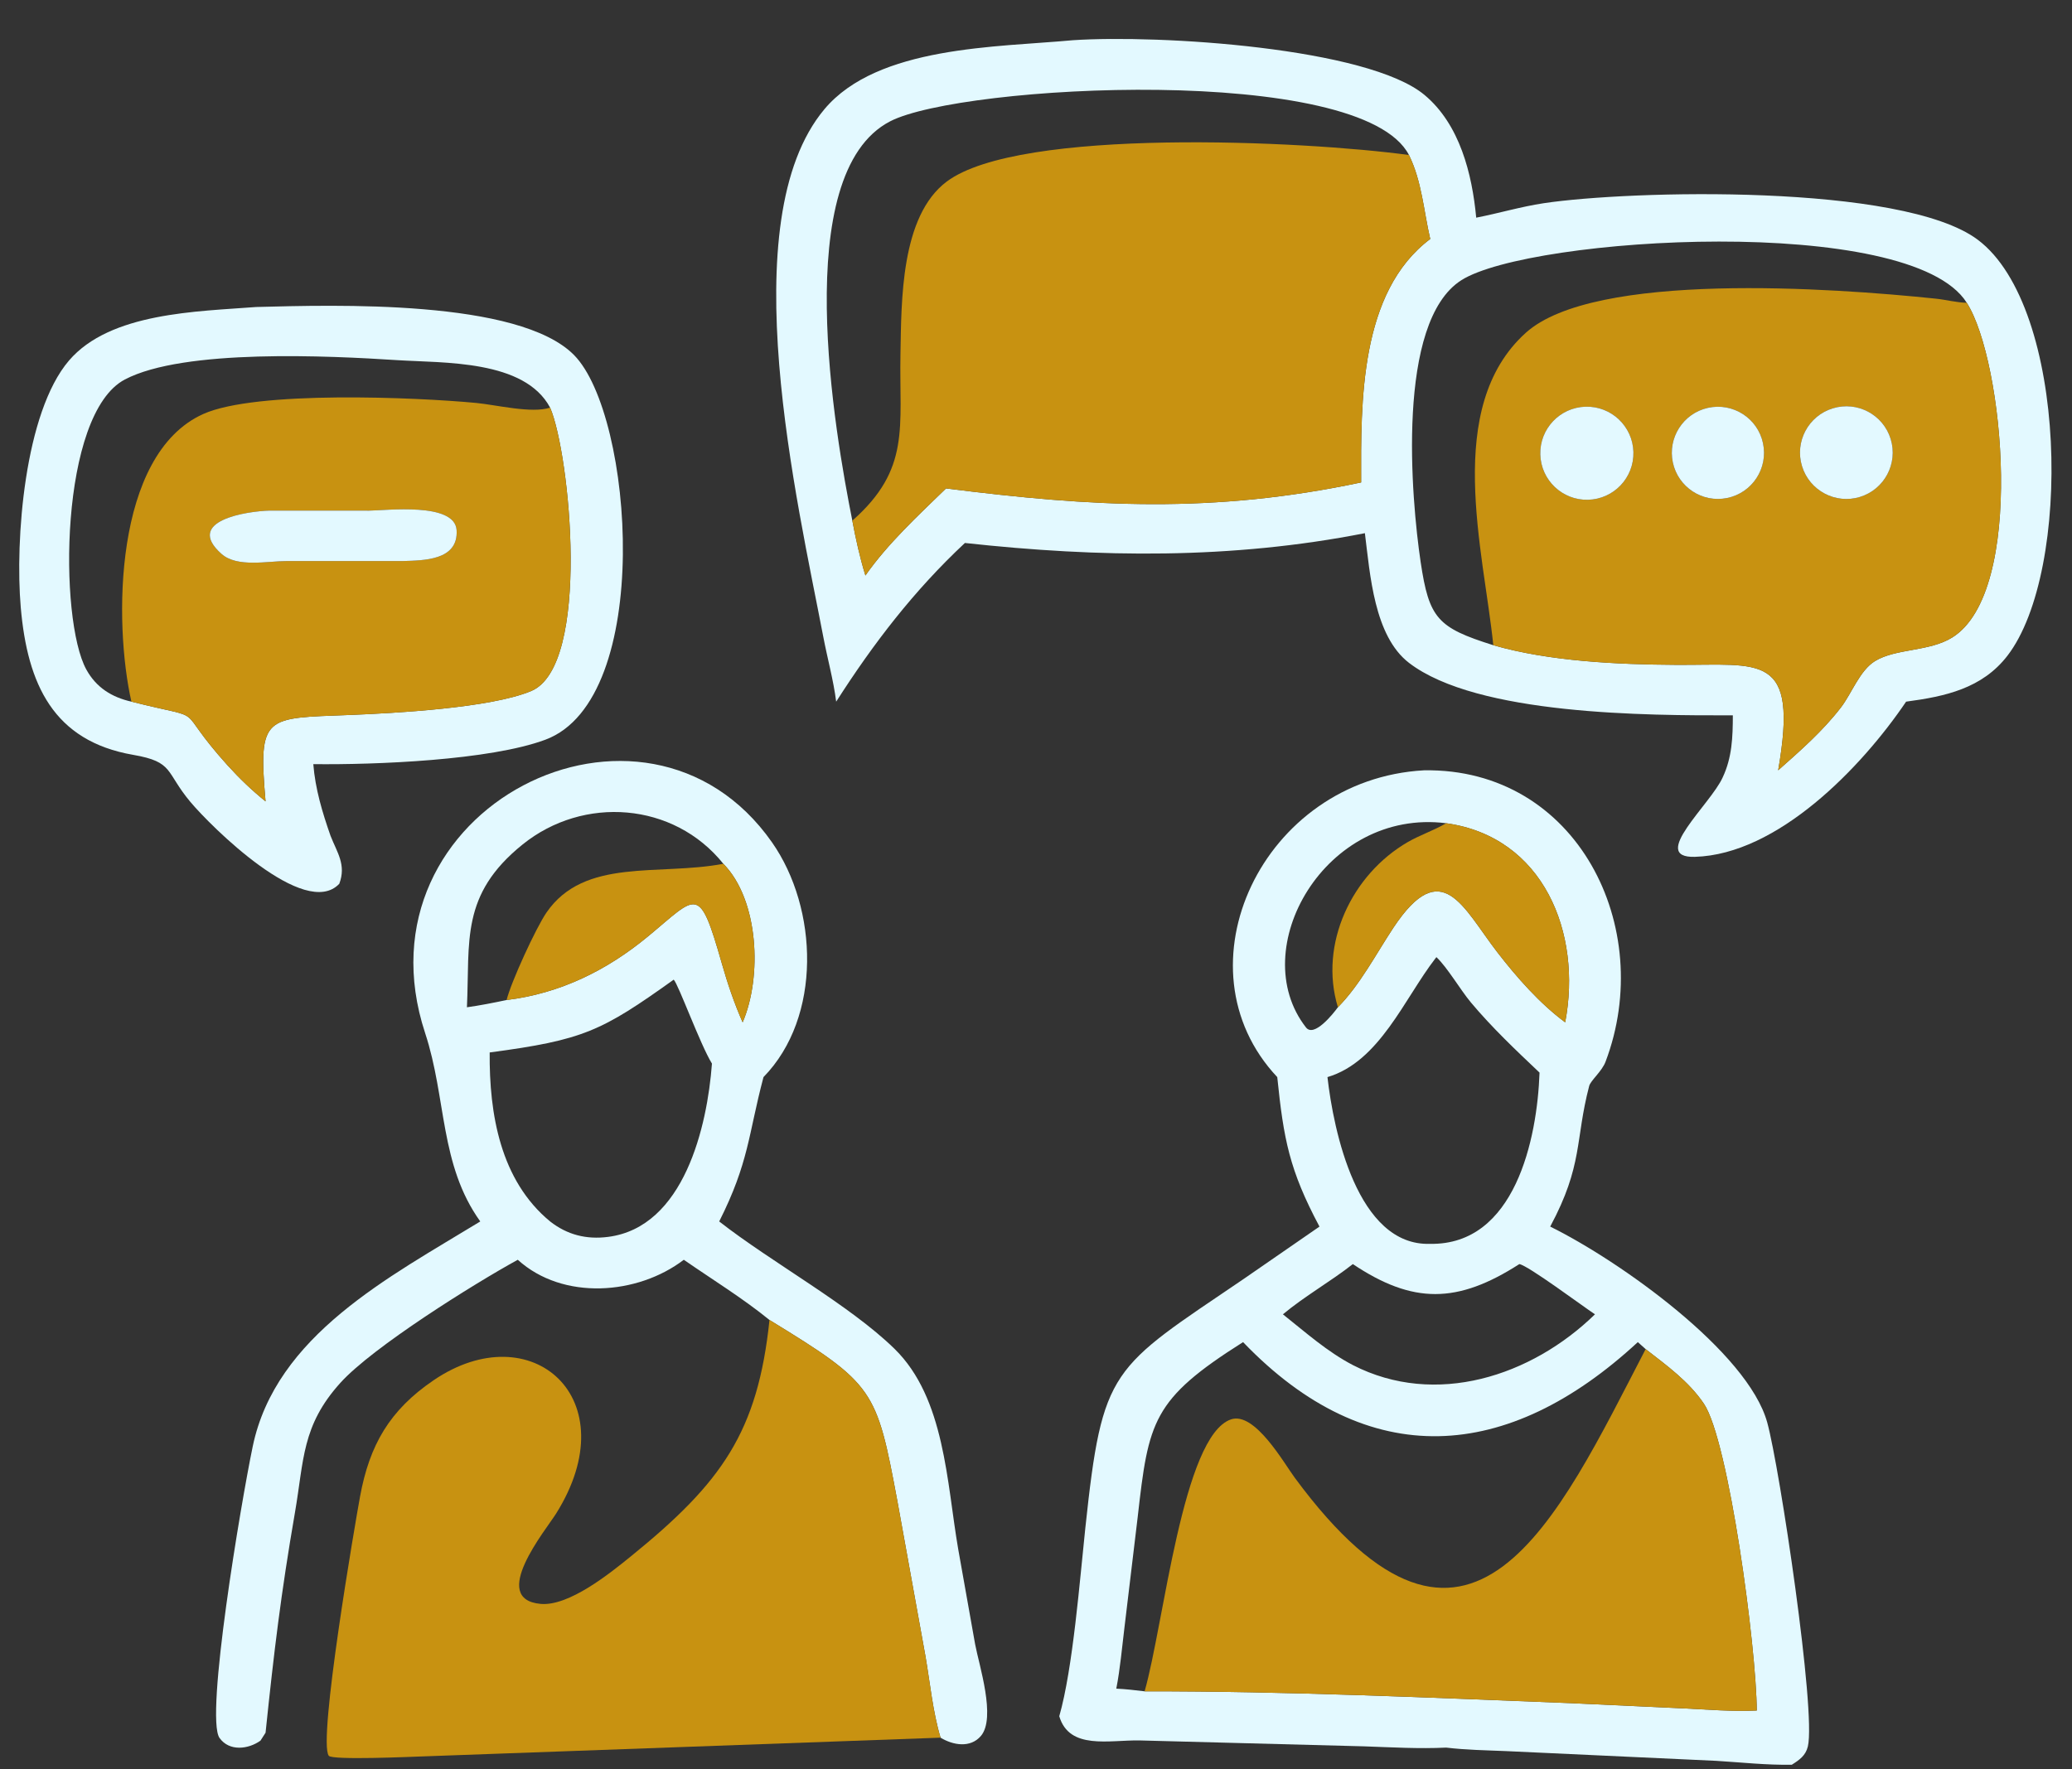
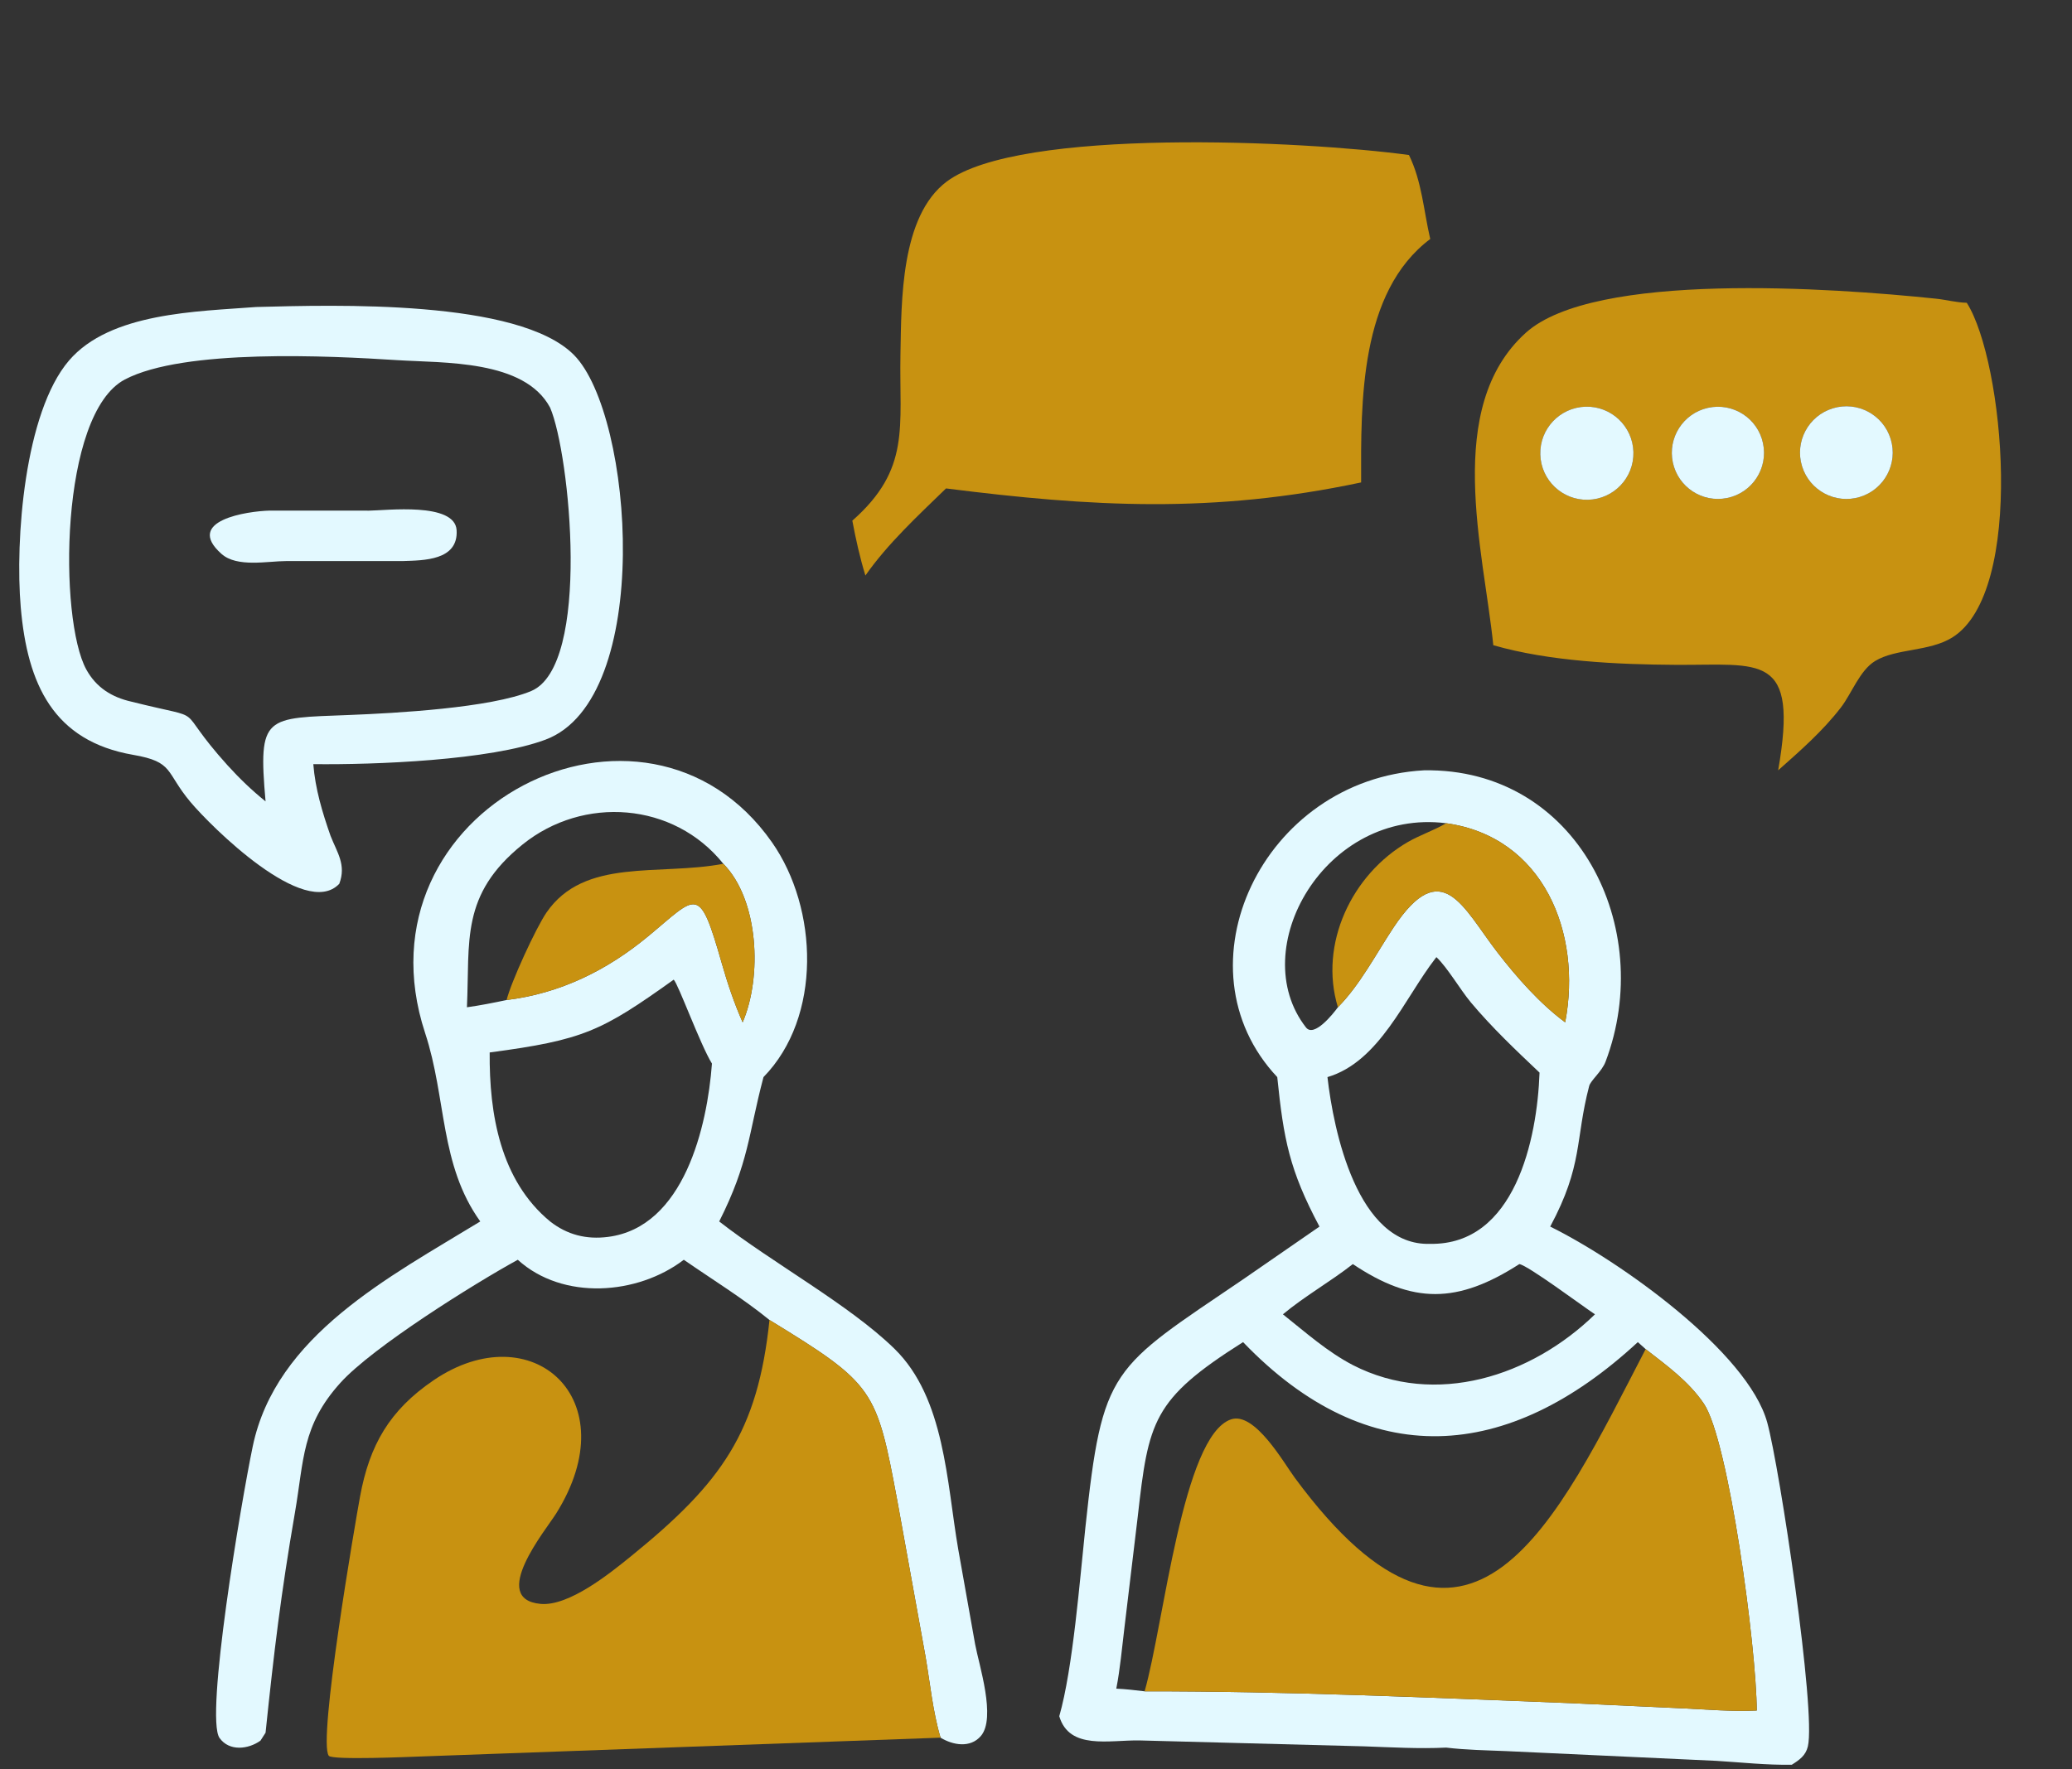
<svg xmlns="http://www.w3.org/2000/svg" width="48" height="41" viewBox="0 0 48 41" fill="none">
  <rect x="0" y="0" width="48" height="41" fill="#333333" stroke="none" />
-   <path d="M19.371 16.259C19.308 15.761 19.167 15.254 19.073 14.76C18.48 11.652 16.932 5.116 19.099 2.53C20.332 1.06 23.1 1.096 24.853 0.932C26.859 0.798 31.689 1.105 33.001 2.201C33.817 2.882 34.103 4.03 34.198 5.044C34.722 4.942 35.231 4.789 35.761 4.709C37.748 4.41 44.063 4.244 45.815 5.554C47.907 7.118 48.01 13.241 46.504 15.195C45.919 15.954 45.062 16.139 44.157 16.259C43.117 17.796 41.178 19.8 39.264 19.855C38.193 19.886 39.63 18.635 39.907 18.016C40.126 17.553 40.142 17.079 40.143 16.576C38.173 16.581 34.222 16.574 32.642 15.361C31.831 14.738 31.739 13.305 31.619 12.355C28.527 12.963 25.472 12.923 22.353 12.582C21.177 13.682 20.237 14.904 19.371 16.259ZM32.64 3.592C31.543 1.463 22.277 1.957 20.622 2.811C18.273 4.024 19.348 10.065 19.745 12.065C19.826 12.496 19.919 12.917 20.048 13.336C20.565 12.597 21.27 11.945 21.916 11.318C25.3 11.746 28.101 11.907 31.532 11.179C31.526 9.319 31.494 6.769 33.133 5.538C32.98 4.882 32.941 4.207 32.64 3.592ZM45.562 7.016C44.263 4.941 35.449 5.484 33.857 6.491C32.332 7.455 32.693 11.562 32.911 13.025C33.106 14.33 33.3 14.544 34.594 14.951C35.893 15.326 37.475 15.398 38.824 15.406C40.79 15.419 41.674 15.102 41.193 17.85C41.71 17.391 42.224 16.943 42.648 16.392C42.898 16.066 43.083 15.535 43.438 15.318C43.921 15.023 44.688 15.104 45.223 14.774C46.931 13.719 46.421 8.36 45.562 7.016Z" fill="#E3F9FF" />
  <path d="M32.64 3.592C32.941 4.207 32.98 4.882 33.133 5.538C31.494 6.769 31.526 9.319 31.532 11.179C28.101 11.907 25.3 11.746 21.916 11.318C21.27 11.945 20.565 12.597 20.048 13.336C19.919 12.917 19.826 12.496 19.745 12.065C21.102 10.868 20.829 9.9 20.86 8.207C20.883 6.979 20.861 5.008 21.934 4.206C23.614 2.949 30.198 3.26 32.64 3.592Z" fill="#C89211" />
  <path d="M45.562 7.016C46.421 8.36 46.931 13.719 45.223 14.774C44.688 15.104 43.921 15.023 43.438 15.318C43.083 15.535 42.898 16.066 42.648 16.392C42.224 16.943 41.71 17.391 41.193 17.85C41.674 15.102 40.79 15.419 38.824 15.406C37.475 15.398 35.893 15.326 34.594 14.951C34.369 12.751 33.434 9.439 35.346 7.712C36.928 6.283 42.443 6.67 44.848 6.921C45.088 6.946 45.32 7.011 45.562 7.016ZM36.73 9.424C36.135 9.442 35.666 9.937 35.683 10.532C35.699 11.127 36.194 11.596 36.788 11.581C37.385 11.566 37.856 11.07 37.84 10.473C37.823 9.877 37.326 9.407 36.73 9.424ZM39.566 9.451C38.994 9.578 38.631 10.143 38.753 10.716C38.875 11.289 39.436 11.657 40.01 11.54C40.592 11.422 40.966 10.852 40.842 10.271C40.719 9.69 40.145 9.322 39.566 9.451ZM42.459 9.462C41.892 9.635 41.572 10.236 41.746 10.803C41.92 11.37 42.521 11.689 43.088 11.515C43.655 11.341 43.973 10.741 43.8 10.174C43.626 9.607 43.026 9.288 42.459 9.462Z" fill="#C89211" />
  <path d="M7.86 20.479C7.066 21.322 4.881 19.145 4.41 18.582C3.826 17.884 4.034 17.656 3.087 17.492C1.234 17.172 0.635 15.852 0.481 14.076C0.346 12.517 0.567 9.56 1.598 8.355C2.553 7.239 4.57 7.219 5.935 7.114C7.738 7.067 12.016 6.93 13.297 8.226C14.679 9.623 15.155 16.201 12.636 17.14C11.349 17.62 8.691 17.724 7.258 17.707C7.303 18.28 7.468 18.828 7.657 19.367C7.809 19.756 8.026 20.038 7.86 20.479ZM12.744 9.446C12.15 8.332 10.281 8.415 9.195 8.345C7.642 8.245 4.259 8.075 2.892 8.794C1.378 9.591 1.361 14.355 2 15.515C2.23 15.933 2.591 16.157 3.044 16.259C4.94 16.735 3.946 16.266 5.274 17.737C5.547 18.038 5.835 18.315 6.152 18.57C5.975 16.557 6.141 16.645 8.091 16.568C9.156 16.526 11.368 16.406 12.305 16.013C13.701 15.428 13.202 10.503 12.744 9.446Z" fill="#E3F9FF" />
-   <path d="M12.744 9.446C13.202 10.503 13.701 15.428 12.305 16.013C11.368 16.406 9.156 16.526 8.091 16.568C6.141 16.645 5.975 16.557 6.152 18.57C5.835 18.315 5.547 18.038 5.274 17.737C3.946 16.266 4.94 16.735 3.044 16.259C2.634 14.449 2.626 10.532 4.707 9.594C5.93 9.044 9.645 9.206 11.03 9.337C11.492 9.381 12.32 9.587 12.744 9.446ZM6.243 11.832C5.741 11.845 4.257 12.058 5.131 12.835C5.493 13.157 6.199 13.001 6.638 13.001L9.33 13.001C9.812 12.985 10.62 12.99 10.578 12.286C10.539 11.63 8.941 11.83 8.547 11.833L6.243 11.832Z" fill="#C89211" />
  <path d="M36.788 11.581C36.194 11.596 35.699 11.127 35.683 10.532C35.666 9.937 36.135 9.442 36.73 9.424C37.326 9.407 37.823 9.877 37.84 10.473C37.856 11.07 37.385 11.566 36.788 11.581Z" fill="#E3F9FF" />
  <path d="M40.01 11.54C39.436 11.657 38.875 11.289 38.753 10.716C38.631 10.143 38.994 9.578 39.566 9.451C40.145 9.322 40.719 9.69 40.842 10.271C40.966 10.852 40.592 11.422 40.01 11.54Z" fill="#E3F9FF" />
  <path d="M43.088 11.515C42.521 11.689 41.92 11.37 41.746 10.803C41.572 10.236 41.892 9.635 42.459 9.462C43.026 9.288 43.626 9.607 43.8 10.174C43.973 10.741 43.655 11.341 43.088 11.515Z" fill="#E3F9FF" />
  <path d="M9.33 13.001L6.638 13.001C6.199 13.001 5.493 13.157 5.131 12.835C4.257 12.058 5.741 11.845 6.243 11.832L8.547 11.833C8.941 11.83 10.539 11.63 10.578 12.286C10.62 12.99 9.812 12.985 9.33 13.001Z" fill="#E3F9FF" />
  <path d="M17.826 30.587C17.206 30.082 16.499 29.648 15.841 29.192C14.772 30.009 13.04 30.141 11.995 29.192C10.979 29.749 8.632 31.216 7.886 32.043C6.988 33.037 7.043 33.832 6.833 35.048C6.508 36.931 6.348 38.266 6.152 40.151L6.034 40.335C5.753 40.536 5.312 40.59 5.086 40.273C4.745 39.794 5.583 34.825 5.854 33.521C6.389 30.942 9.016 29.594 11.126 28.304C10.181 26.987 10.347 25.454 9.849 23.94C8.135 18.732 14.943 15.316 17.885 19.52C18.955 21.049 19.047 23.567 17.687 24.959L17.68 24.986C17.337 26.286 17.349 26.941 16.661 28.304C17.877 29.255 19.677 30.234 20.721 31.254C21.892 32.398 21.931 34.355 22.198 35.898L22.59 38.102C22.68 38.585 23.081 39.807 22.723 40.227C22.478 40.513 22.075 40.44 21.789 40.266C21.61 39.67 21.546 38.997 21.44 38.382L20.79 34.79C20.304 32.189 20.264 32.08 17.826 30.587ZM16.757 20.016C15.606 18.581 13.512 18.434 12.106 19.569C10.662 20.734 10.887 21.801 10.817 23.341C11.127 23.298 11.431 23.237 11.736 23.173C12.973 23.021 14.055 22.49 15.014 21.697C16.16 20.75 16.192 20.465 16.723 22.329C16.854 22.789 17.011 23.253 17.204 23.69C17.659 22.634 17.58 20.851 16.757 20.016ZM15.607 22.701C13.935 23.896 13.519 24.099 11.344 24.388C11.332 25.812 11.59 27.352 12.744 28.304C13.142 28.615 13.585 28.726 14.085 28.662C15.85 28.437 16.385 26.096 16.493 24.646C16.219 24.2 15.708 22.79 15.607 22.701Z" fill="#E3F9FF" />
  <path d="M29.589 24.959C27.198 22.415 29.245 18.056 32.99 17.85C36.539 17.794 38.371 21.499 37.194 24.603C37.108 24.83 36.848 25.038 36.815 25.165C36.486 26.424 36.678 26.996 35.912 28.423C37.519 29.215 40.49 31.327 40.94 32.963C41.23 34.018 42.074 39.656 41.881 40.469C41.831 40.681 41.684 40.783 41.509 40.893C40.934 40.904 40.336 40.838 39.761 40.803L34.885 40.577C34.425 40.558 33.96 40.551 33.502 40.496C32.874 40.527 32.234 40.489 31.605 40.467L26.399 40.33C25.695 40.318 24.771 40.556 24.539 39.769C24.856 38.666 25.017 36.583 25.142 35.414C25.541 31.67 25.73 31.73 28.81 29.637L30.567 28.423C29.869 27.112 29.737 26.402 29.589 24.959ZM33.502 19.076C30.696 18.724 28.839 21.998 30.255 23.809C30.442 24.048 30.885 23.491 30.994 23.341C31.505 22.824 31.878 22.104 32.279 21.498C33.406 19.799 33.887 21.03 34.689 22.068C35.137 22.648 35.67 23.254 36.259 23.69C36.655 21.62 35.758 19.391 33.502 19.076ZM38.123 31.262L37.942 31.1C34.929 33.887 31.702 34.126 28.797 31.1C26.693 32.43 26.607 32.933 26.356 35.153L26.049 37.715C25.991 38.185 25.951 38.665 25.86 39.13C26.08 39.14 26.298 39.166 26.516 39.192C29.814 39.188 33.111 39.338 36.407 39.467L38.993 39.587C39.559 39.615 40.131 39.663 40.697 39.637C40.691 38.184 40.048 33.378 39.472 32.527C39.12 32.006 38.612 31.643 38.123 31.262ZM33.276 22.179L33.25 22.212C32.535 23.136 31.958 24.603 30.752 24.959C30.89 26.181 31.44 28.881 33.133 28.823C35.096 28.854 35.611 26.395 35.665 24.855C35.112 24.331 34.563 23.812 34.073 23.227C33.832 22.938 33.526 22.413 33.276 22.179ZM35.197 29.292C33.761 30.215 32.729 30.221 31.34 29.292C30.816 29.703 30.229 30.031 29.72 30.456C30.245 30.873 30.74 31.318 31.34 31.632C33.258 32.616 35.478 31.89 36.949 30.456C36.676 30.276 35.397 29.322 35.197 29.292Z" fill="#E3F9FF" />
  <path d="M33.502 19.076C35.758 19.391 36.655 21.62 36.259 23.69C35.67 23.254 35.137 22.648 34.689 22.068C33.887 21.03 33.406 19.799 32.279 21.498C31.878 22.104 31.505 22.824 30.994 23.341C30.548 21.875 31.317 20.26 32.617 19.51C32.895 19.351 33.2 19.249 33.477 19.091L33.502 19.076Z" fill="#C89211" />
  <path d="M11.736 23.173C11.838 22.758 12.414 21.505 12.659 21.147C13.538 19.866 15.257 20.301 16.757 20.016C17.58 20.851 17.659 22.634 17.204 23.69C17.011 23.253 16.854 22.789 16.723 22.329C16.192 20.465 16.16 20.75 15.014 21.697C14.055 22.49 12.973 23.021 11.736 23.173Z" fill="#C89211" />
  <path d="M17.826 30.587C20.264 32.08 20.304 32.189 20.79 34.79L21.44 38.382C21.546 38.997 21.61 39.67 21.789 40.266L9.772 40.701C9.529 40.709 7.701 40.791 7.617 40.686C7.356 40.36 8.235 35.254 8.341 34.678C8.56 33.484 9.026 32.676 10.046 31.983C12.311 30.443 14.555 32.409 12.881 35.076C12.641 35.458 11.324 37.056 12.523 37.166C13.178 37.226 14.129 36.46 14.631 36.051C16.723 34.352 17.554 33.183 17.826 30.587Z" fill="#C89211" />
  <path d="M26.516 39.192C26.961 37.643 27.397 33.265 28.519 32.89C29.068 32.706 29.743 33.902 29.994 34.242C34.053 39.748 36.072 35.215 38.123 31.262C38.612 31.643 39.12 32.006 39.472 32.527C40.048 33.378 40.691 38.184 40.697 39.637C40.131 39.663 39.559 39.615 38.993 39.587L36.407 39.467C33.111 39.338 29.814 39.188 26.516 39.192Z" fill="#C89211" />
</svg>